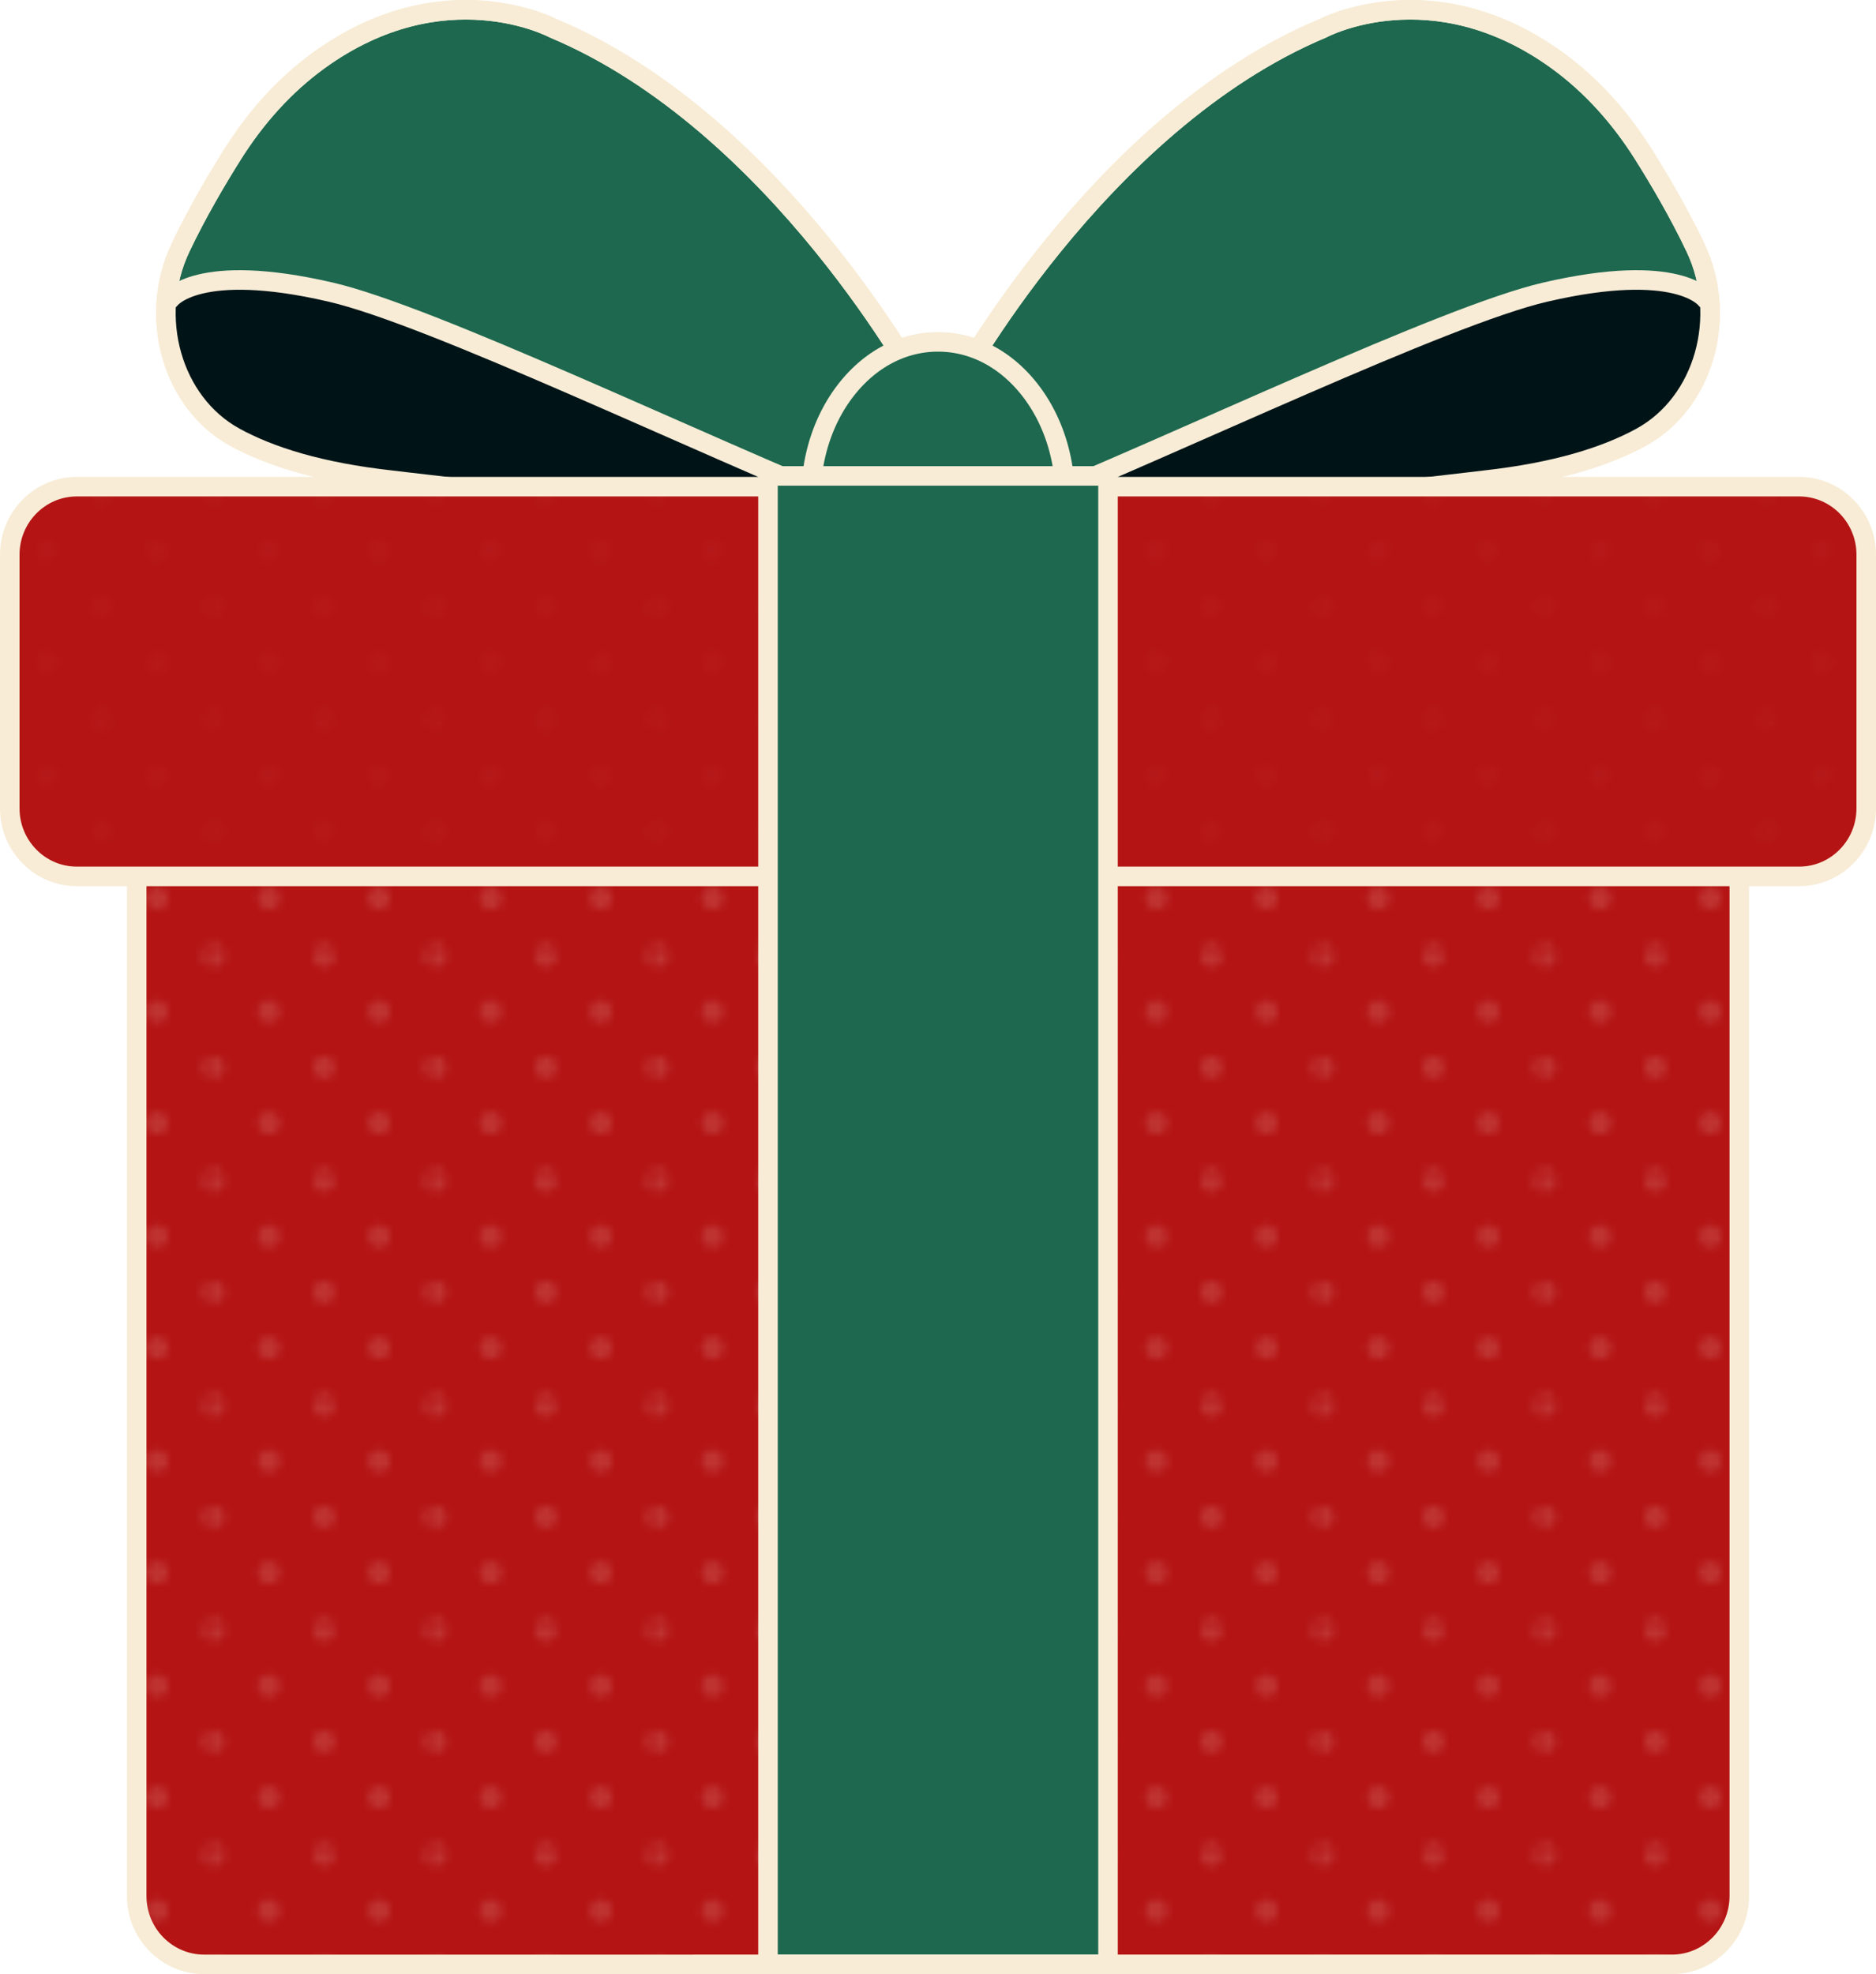
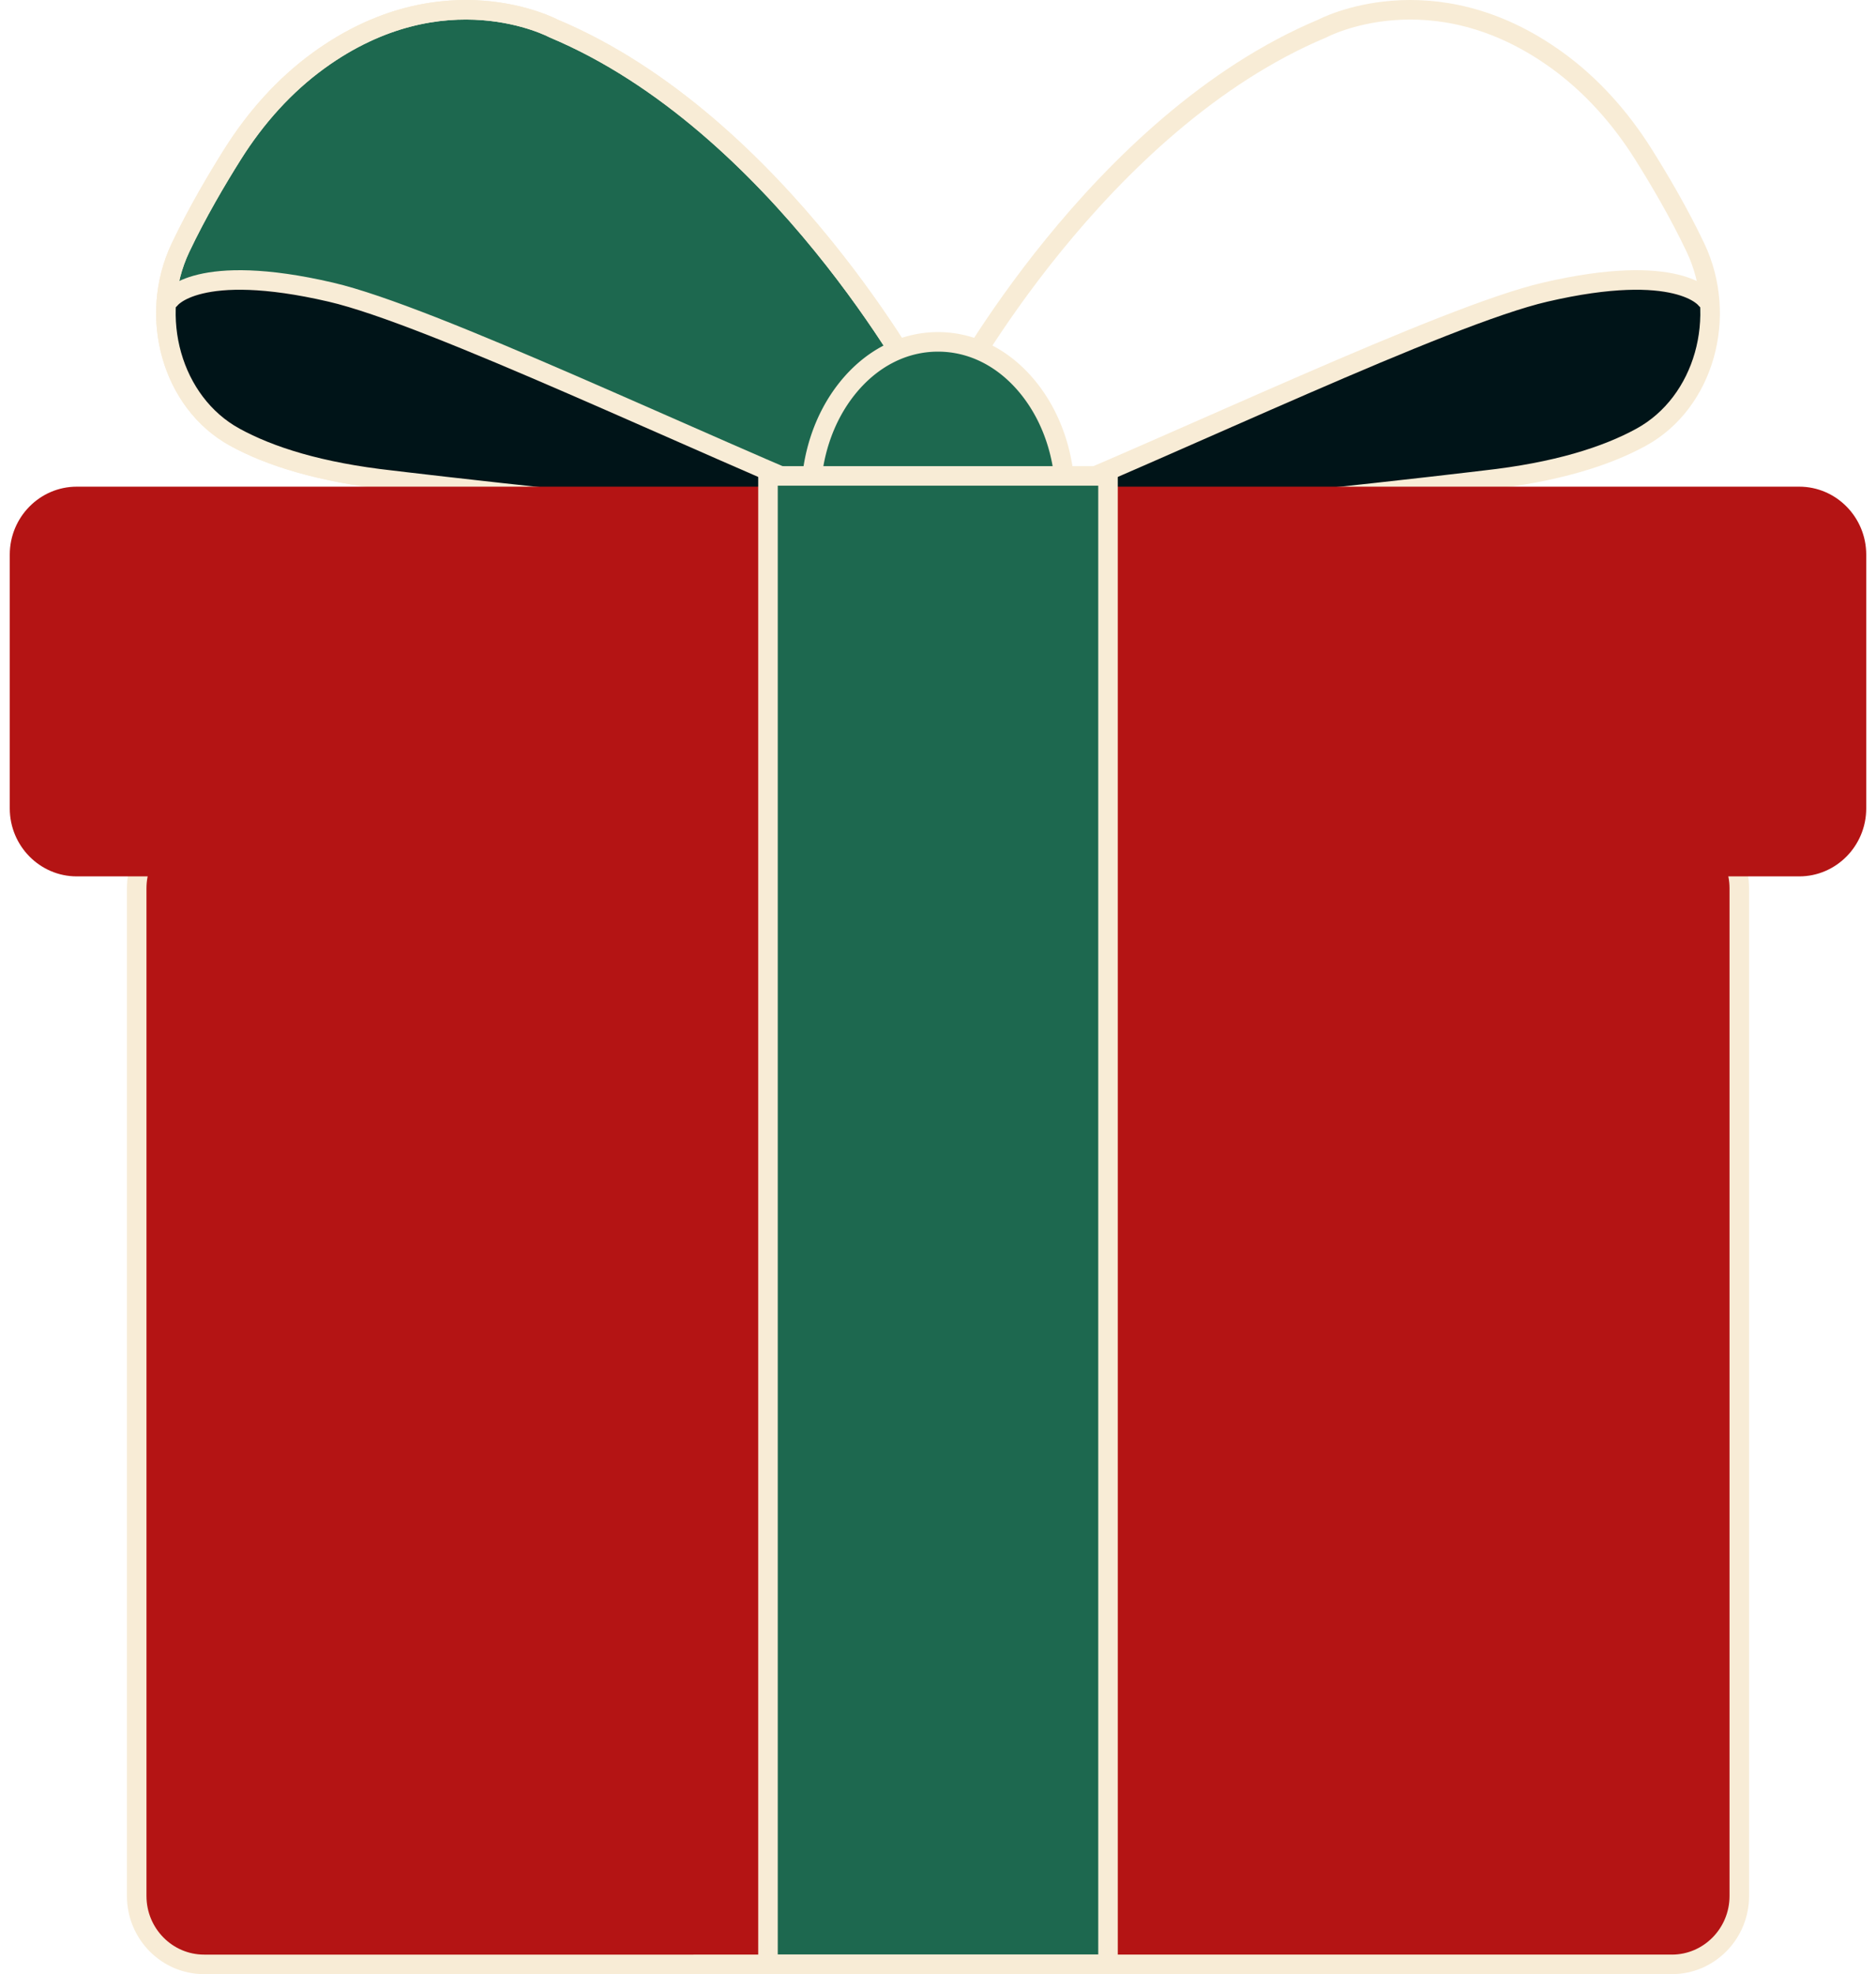
<svg xmlns="http://www.w3.org/2000/svg" xmlns:xlink="http://www.w3.org/1999/xlink" id="uuid-de699f69-7cee-456f-af23-555590032a33" viewBox="0 0 192 202">
  <defs>
    <pattern id="uuid-cf213468-6518-482a-99ec-4b3c8f48072b" width="28.8" height="28.801" x="0" y="0" patternTransform="matrix(.783 0 0 .793 2383.415 1201.646)" patternUnits="userSpaceOnUse">
-       <path d="M0 0h28.8v28.801H0z" style="fill:none" />
-       <path d="M28.8 30.24a1.44 1.44 0 1 0 0-2.879 1.44 1.44 0 0 0 0 2.88M14.4 30.24a1.44 1.44 0 1 0 0-2.88 1.44 1.44 0 0 0 0 2.88M28.8 15.842a1.441 1.441 0 0 0 0-2.881 1.44 1.44 0 1 0 0 2.88M14.4 15.842a1.44 1.44 0 1 0 0-2.881 1.44 1.44 0 0 0 0 2.88M7.2 23.041a1.44 1.44 0 1 0 0-2.88 1.44 1.44 0 0 0 0 2.88M21.6 23.041a1.44 1.44 0 1 0 0-2.88 1.44 1.44 0 0 0 0 2.88M7.2 8.64a1.44 1.44 0 1 0 0-2.88 1.44 1.44 0 0 0 0 2.88M21.6 8.64a1.44 1.44 0 1 0 0-2.88 1.44 1.44 0 0 0 0 2.88M0 30.24a1.44 1.44 0 1 0 0-2.879 1.44 1.44 0 0 0 0 2.88M0 15.842a1.441 1.441 0 0 0 0-2.881 1.44 1.44 0 1 0 0 2.88M28.8 1.44a1.44 1.44 0 1 0 0-2.88 1.44 1.44 0 0 0 0 2.88M14.4 1.44a1.44 1.44 0 1 0 0-2.881 1.44 1.44 0 0 0 0 2.88M0 1.44a1.44 1.44 0 1 0 0-2.88 1.44 1.44 0 0 0 0 2.88" class="uuid-0bcec84f-19fd-41f5-8ac3-3642888c75a2" />
-     </pattern>
+       </pattern>
    <pattern xlink:href="#uuid-cf213468-6518-482a-99ec-4b3c8f48072b" id="uuid-c6ae75e5-dd96-4e22-9a0d-938667a861ed" patternTransform="matrix(.783 0 0 .793 2383.415 1200.503)" />
    <style>.uuid-0835b718-f520-40c5-a597-1ee747a67379{fill:#b41414}.uuid-2464bfc3-87d5-4771-9730-461bd0c3b34a{fill:none}.uuid-2464bfc3-87d5-4771-9730-461bd0c3b34a,.uuid-8713f2d2-c2bd-4011-b47f-84816cd699b8{stroke:#f8ecd6;stroke-linecap:round;stroke-linejoin:round;stroke-width:2px}.uuid-08c4b792-ac6f-46cd-9942-6fa9dd2d763f{fill:#001418}.uuid-0bcec84f-19fd-41f5-8ac3-3642888c75a2{fill:#f8ecd6}.uuid-8713f2d2-c2bd-4011-b47f-84816cd699b8{fill:#1d684f}</style>
  </defs>
  <g id="uuid-ee864a2e-cdaa-4b47-93e6-f90ff746c1f3">
    <path d="M94.412 39.995S79.676 12.563 56.65 2.911c0 0-11.223-6.003-24.024 3.27-3.486 2.526-6.448 5.83-8.824 9.61-1.586 2.52-3.658 6.024-5.336 9.57-3.332 7.043-.887 15.832 5.56 19.371 3.577 1.963 8.707 3.598 16.046 4.407 0 0 33.617 4.064 45.13 4.064l7.828-1.524z" class="uuid-8713f2d2-c2bd-4011-b47f-84816cd699b8" />
    <path d="m55.563 38.725-14.276-7.112-12.822-2.629c-4.309-1.675-9.898-.015-12.057.757-.874 5.969 1.719 12.16 6.876 14.991 3.577 1.963 8.707 3.597 16.046 4.407 0 0 33.617 4.064 45.13 4.064l4.189-.815.07-.455-9.287-3.329z" class="uuid-08c4b792-ac6f-46cd-9942-6fa9dd2d763f" />
    <path d="M94.412 39.995S79.676 12.563 56.65 2.911c0 0-11.223-6.003-24.024 3.27-3.486 2.526-6.448 5.83-8.824 9.61-1.586 2.52-3.658 6.024-5.336 9.57-3.332 7.043-.887 15.832 5.56 19.371 3.577 1.963 8.707 3.598 16.046 4.407 0 0 33.617 4.064 45.13 4.064l7.828-1.524z" class="uuid-2464bfc3-87d5-4771-9730-461bd0c3b34a" />
    <path d="M88.649 52.388C71.143 45.27 44.174 32.29 33.862 29.894c-13.653-3.174-16.45.716-16.45.716" class="uuid-2464bfc3-87d5-4771-9730-461bd0c3b34a" />
-     <path d="M97.588 39.995s14.736-27.432 37.762-37.084c0 0 11.223-6.003 24.024 3.27 3.486 2.526 6.448 5.83 8.824 9.61 1.586 2.52 3.658 6.024 5.336 9.57 3.332 7.043.887 15.832-5.56 19.371-3.577 1.963-8.707 3.598-16.046 4.407 0 0-33.617 4.064-45.13 4.064L98.97 51.68z" class="uuid-8713f2d2-c2bd-4011-b47f-84816cd699b8" />
    <path d="m136.437 38.725 14.276-7.112 12.822-2.629c4.309-1.675 9.898-.015 12.057.757.874 5.969-1.719 12.16-6.876 14.991-3.577 1.963-8.707 3.597-16.046 4.407 0 0-33.617 4.064-45.13 4.064l-4.189-.815-.07-.455 9.287-3.329z" class="uuid-08c4b792-ac6f-46cd-9942-6fa9dd2d763f" />
    <path d="M97.588 39.995s14.736-27.432 37.762-37.084c0 0 11.223-6.003 24.024 3.27 3.486 2.526 6.448 5.83 8.824 9.61 1.586 2.52 3.658 6.024 5.336 9.57 3.332 7.043.887 15.832-5.56 19.371-3.577 1.963-8.707 3.598-16.046 4.407 0 0-33.617 4.064-45.13 4.064L98.97 51.68z" class="uuid-2464bfc3-87d5-4771-9730-461bd0c3b34a" />
    <path d="M103.351 52.388c17.506-7.118 44.475-20.097 54.787-22.494 13.653-3.174 16.45.716 16.45.716" class="uuid-2464bfc3-87d5-4771-9730-461bd0c3b34a" />
    <path d="M20.89 201c-3.804 0-6.899-3.138-6.899-6.994V90.887c0-3.857 3.095-6.994 6.9-6.994H171.11c3.804 0 6.899 3.137 6.899 6.994v103.119c0 3.856-3.095 6.994-6.9 6.994z" class="uuid-0835b718-f520-40c5-a597-1ee747a67379" />
    <path d="M20.89 201c-3.804 0-6.899-3.138-6.899-6.994V90.887c0-3.857 3.095-6.994 6.9-6.994H171.11c3.804 0 6.899 3.137 6.899 6.994v103.119c0 3.856-3.095 6.994-6.9 6.994z" style="fill:url(#uuid-cf213468-6518-482a-99ec-4b3c8f48072b);opacity:.15" />
    <path d="M20.89 201c-3.804 0-6.899-3.138-6.899-6.994V90.887c0-3.857 3.095-6.994 6.9-6.994H171.11c3.804 0 6.899 3.137 6.899 6.994v103.119c0 3.856-3.095 6.994-6.9 6.994z" class="uuid-2464bfc3-87d5-4771-9730-461bd0c3b34a" />
    <path d="M84.98 53.94a1.97 1.97 0 0 1-1.956-1.872 20 20 0 0 1-.036-1.13c0-4.182 1.303-8.132 3.668-11.122 2.467-3.118 5.785-4.835 9.344-4.835s6.877 1.717 9.344 4.835c2.365 2.99 3.668 6.94 3.668 11.121 0 .346-.012.705-.036 1.13a1.97 1.97 0 0 1-1.956 1.873z" class="uuid-8713f2d2-c2bd-4011-b47f-84816cd699b8" />
    <path d="M7.86 89.674c-3.783 0-6.86-3.12-6.86-6.954V56.75c0-3.834 3.077-6.953 6.86-6.953h176.28c3.783 0 6.86 3.12 6.86 6.954V82.72c0 3.834-3.077 6.954-6.86 6.954z" class="uuid-0835b718-f520-40c5-a597-1ee747a67379" />
    <path d="M7.86 89.674c-3.783 0-6.86-3.12-6.86-6.954V56.75c0-3.834 3.077-6.953 6.86-6.953h176.28c3.783 0 6.86 3.12 6.86 6.954V82.72c0 3.834-3.077 6.954-6.86 6.954z" style="opacity:.15;fill:url(#uuid-c6ae75e5-dd96-4e22-9a0d-938667a861ed)" />
-     <path d="M7.86 89.674c-3.783 0-6.86-3.12-6.86-6.954V56.75c0-3.834 3.077-6.953 6.86-6.953h176.28c3.783 0 6.86 3.12 6.86 6.954V82.72c0 3.834-3.077 6.954-6.86 6.954z" class="uuid-2464bfc3-87d5-4771-9730-461bd0c3b34a" />
    <path d="M113.401 200.98H78.6V48.696H113.4z" class="uuid-8713f2d2-c2bd-4011-b47f-84816cd699b8" />
  </g>
</svg>